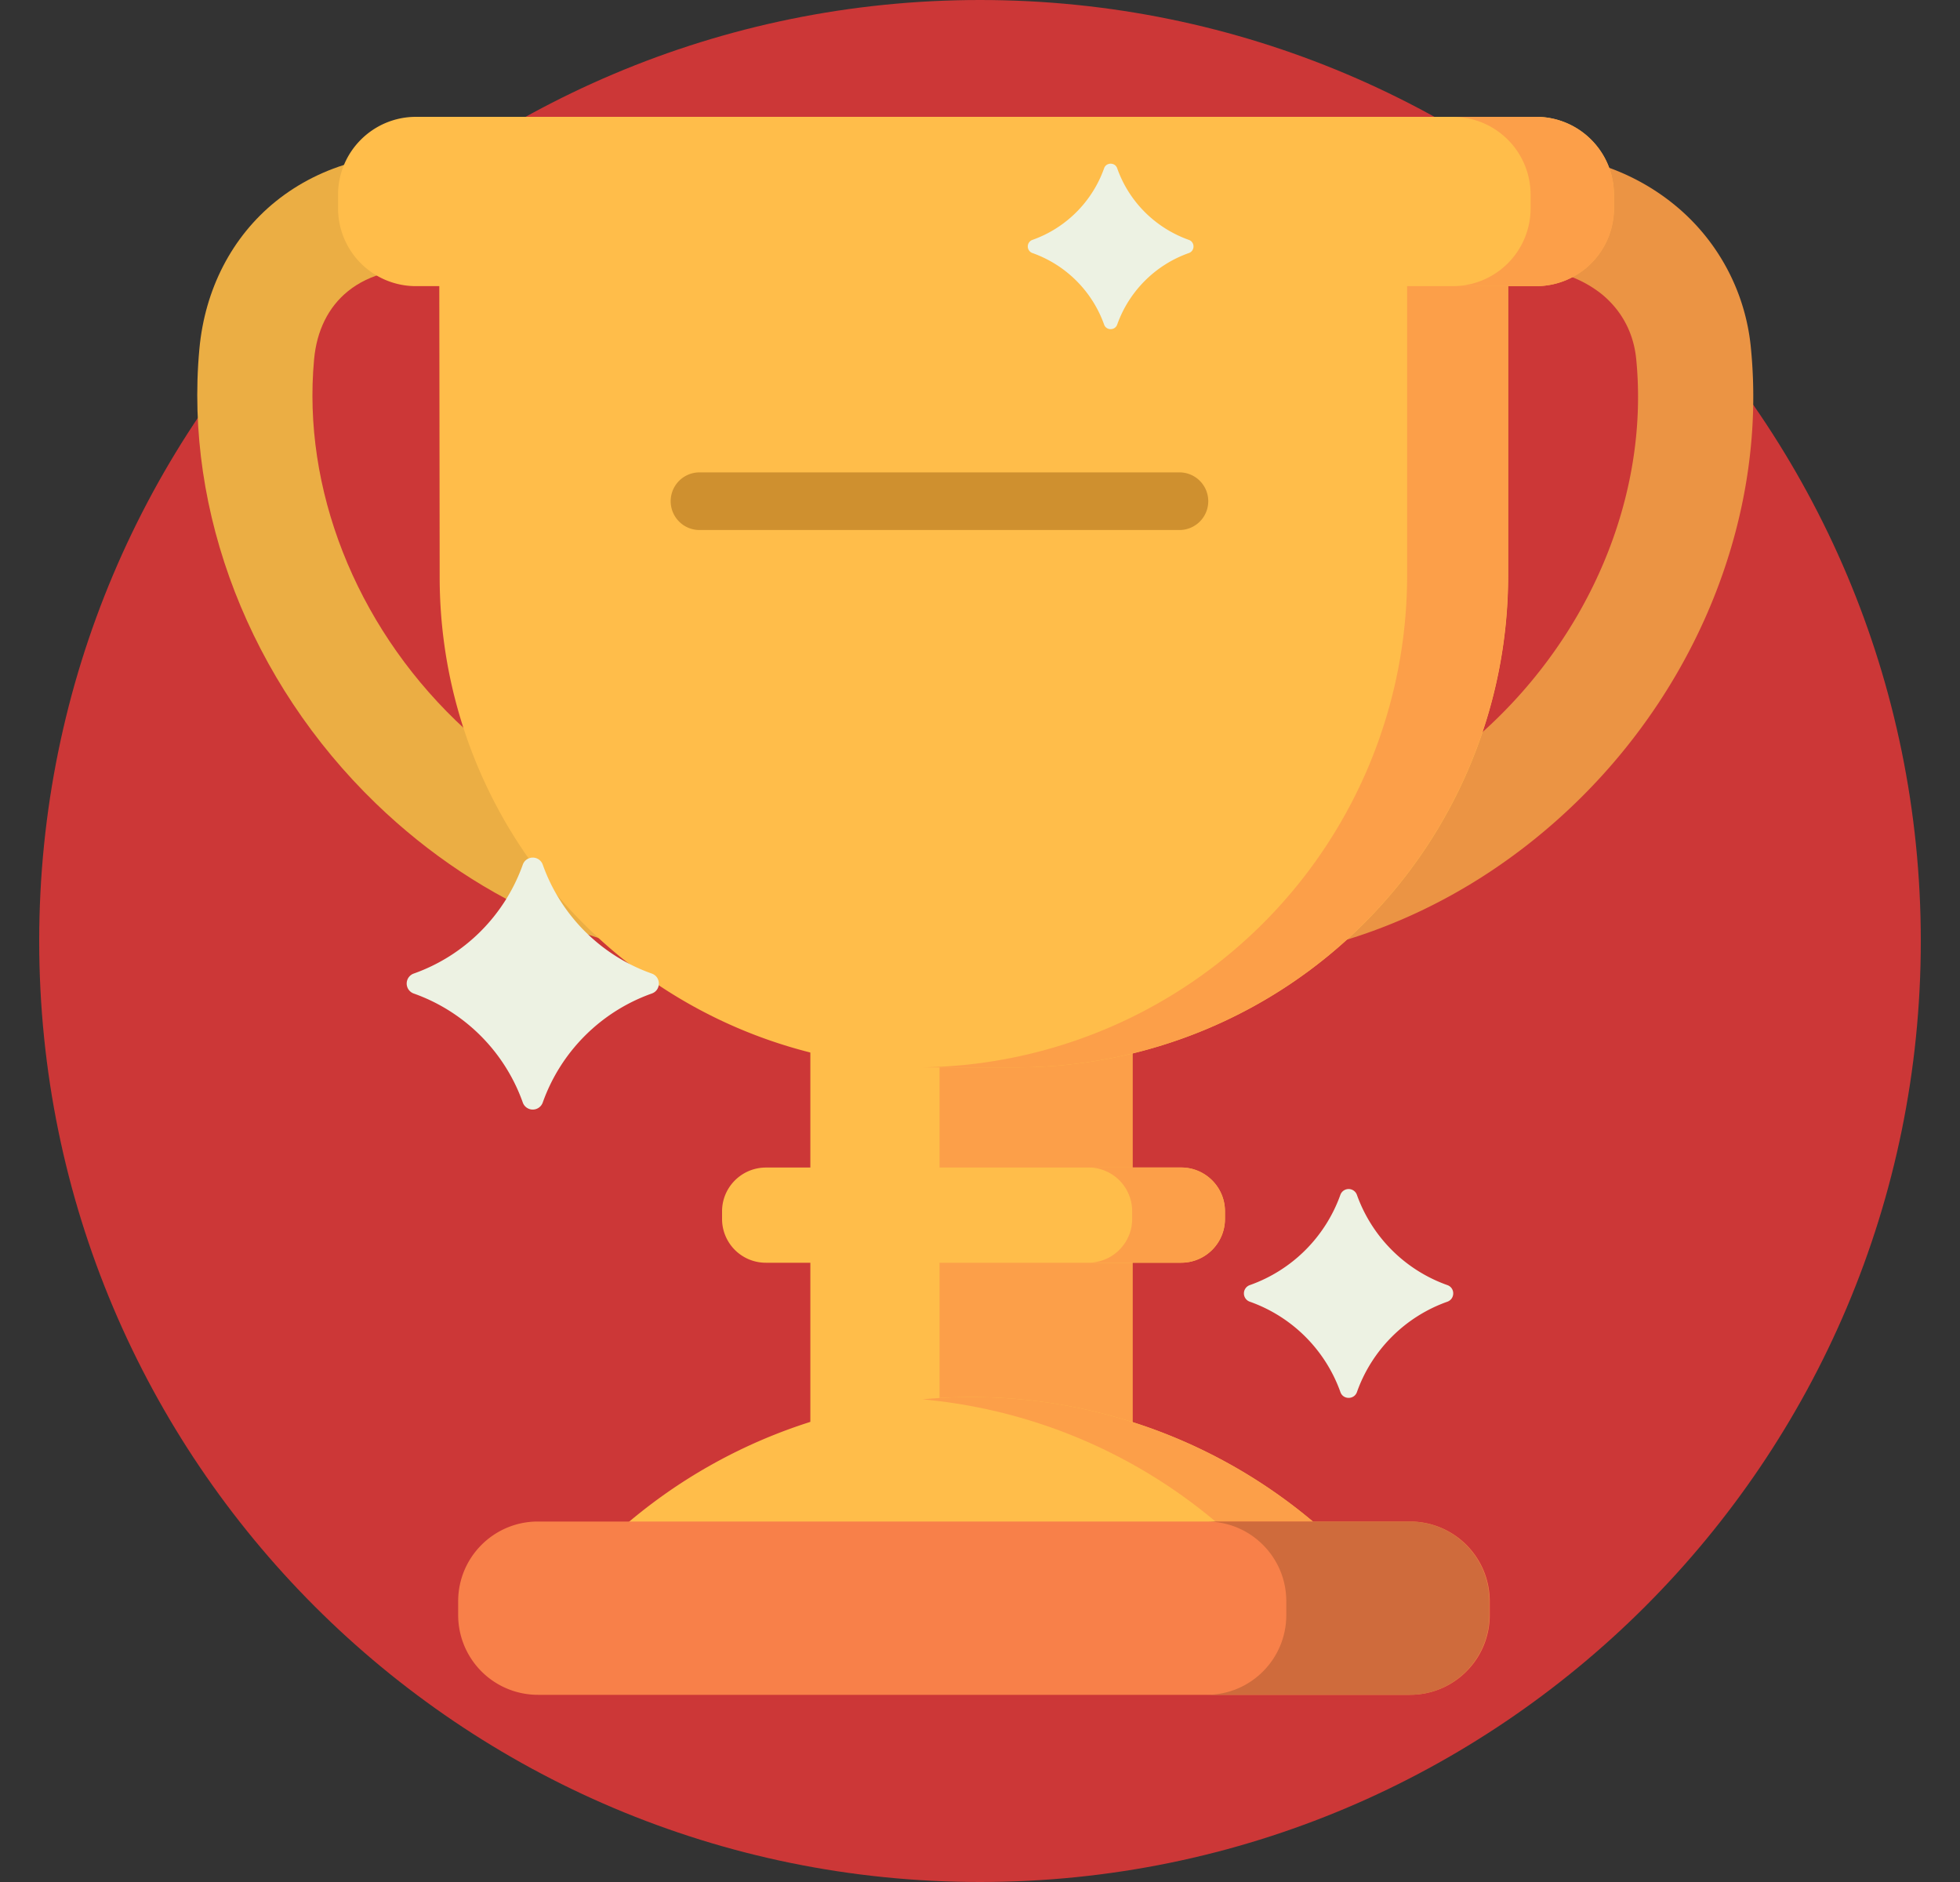
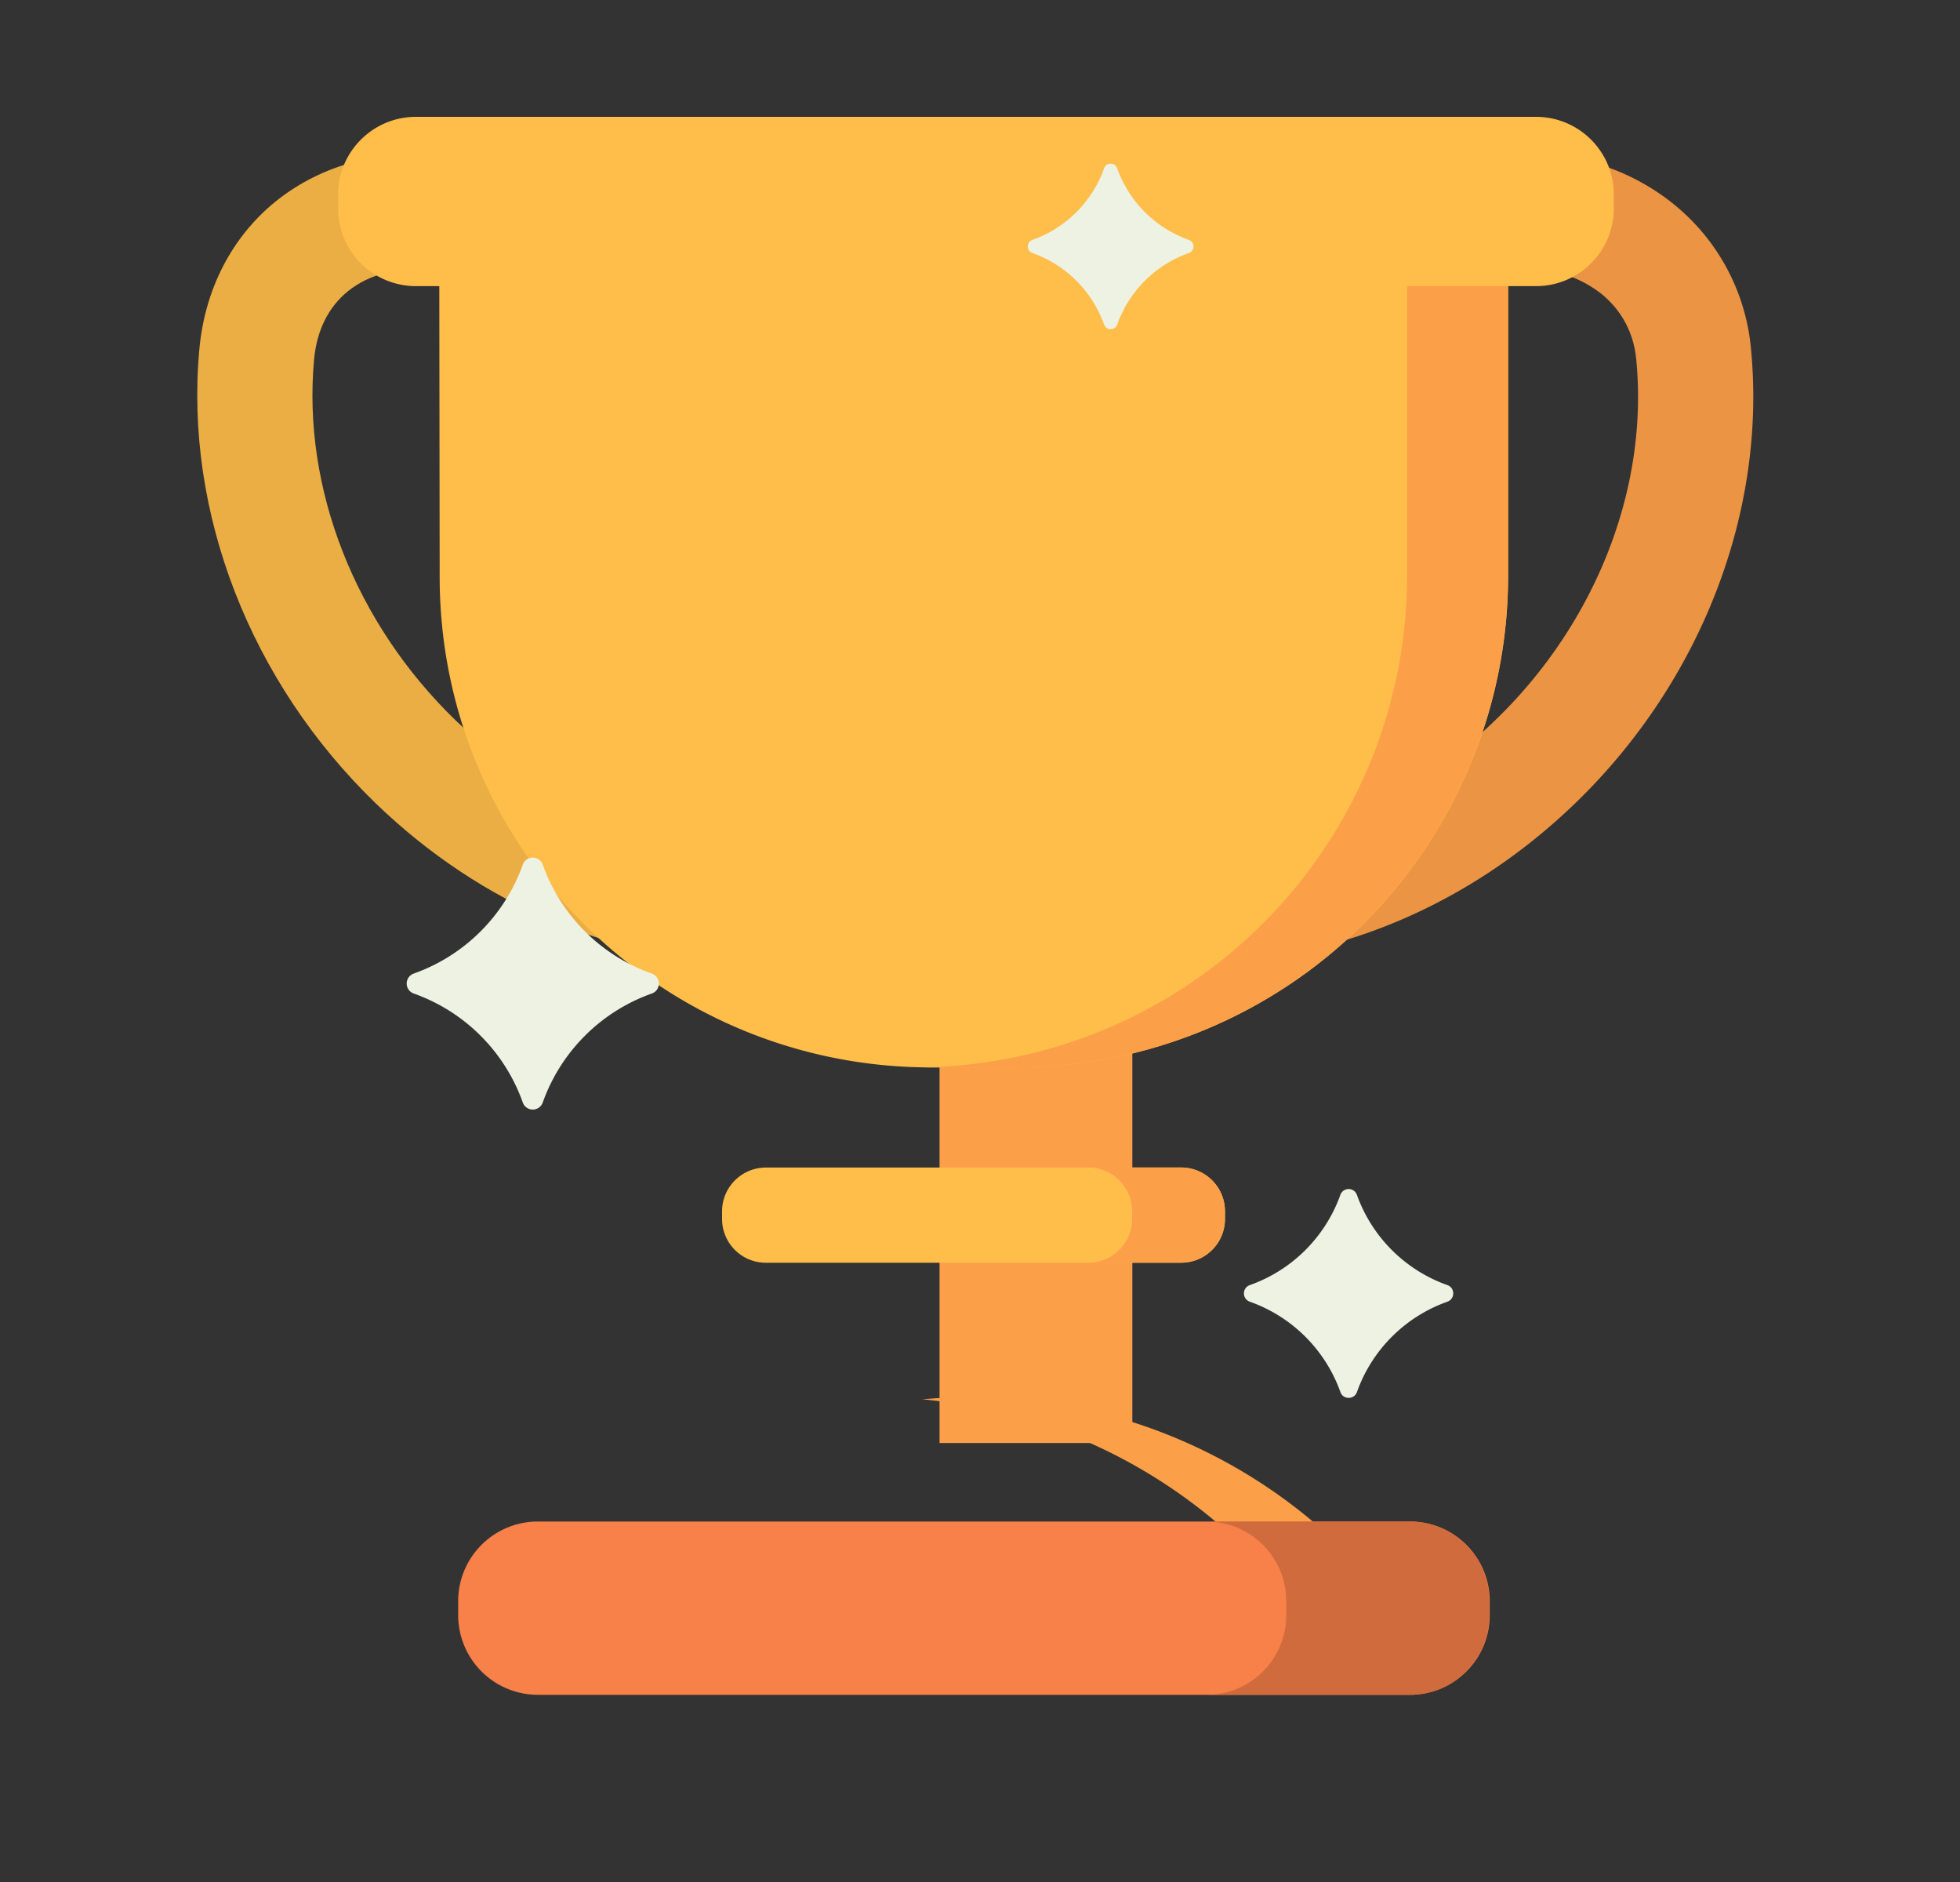
<svg xmlns="http://www.w3.org/2000/svg" width="25" height="24" fill="none">
  <rect width="100%" height="100%" fill="#333333" stroke="none" />
  <g clip-path="url(#a)">
-     <path d="M24.5 12c0 6.628-5.372 12-12 12S.5 18.628.5 12s5.372-12 12-12 12 5.372 12 12Z" fill="#CC3737" />
    <path d="M9.623 12.274c-1.747 0-3.471-.716-4.83-2.029-1.6-1.546-2.442-3.712-2.25-5.794.07-.763.415-1.431.973-1.882.588-.474 1.366-.68 2.191-.58L5.53 3.448c-.427-.052-.815.042-1.091.265-.25.201-.4.503-.433.873-.151 1.642.525 3.363 1.808 4.603 1.244 1.201 2.857 1.776 4.425 1.577l.185 1.458c-.266.033-.534.05-.8.05Z" fill="#EBAE44" />
    <path d="M15.255 12.275c-.267 0-.535-.017-.802-.051l.185-1.458c1.575.2 3.195-.379 4.443-1.59 1.278-1.239 1.947-2.954 1.79-4.587-.04-.434-.268-.7-.452-.847a1.476 1.476 0 0 0-1.089-.298l-.184-1.458c.785-.1 1.583.122 2.19.608a2.68 2.68 0 0 1 .998 1.855c.2 2.074-.635 4.235-2.23 5.783-1.363 1.321-3.094 2.042-4.848 2.043Z" fill="#EB9444" />
-     <path d="M10.336 12.923h4.11v5.479h-4.11v-5.479Z" fill="#FFBD4A" />
    <path d="M11.984 12.923h2.459v5.479h-2.459v-5.479Z" fill="#FC9F49" />
    <path d="M12.964 13.612h-1.09c-3.465 0-6.273-2.809-6.266-6.27l-.006-4.768 13.635-.004v4.769a6.274 6.274 0 0 1-6.273 6.273Z" fill="#FFBD4A" />
    <path d="M19.235 2.57v4.768a6.274 6.274 0 0 1-6.273 6.274h-1.09l-.099-.001a6.273 6.273 0 0 0 6.175-6.273V2.569h1.287Z" fill="#FC9F49" />
-     <path d="M18.126 20.99H6.648a6.764 6.764 0 0 1 5.739-3.174 6.764 6.764 0 0 1 5.739 3.174Z" fill="#FFBD4A" />
    <path d="M18.124 20.99h-1.24a6.764 6.764 0 0 0-5.118-3.145 6.763 6.763 0 0 1 6.358 3.145Z" fill="#FC9F49" />
    <path d="M17.985 21.613H6.861a1.017 1.017 0 0 1-1.017-1.017v-.176c0-.562.455-1.017 1.017-1.017h11.124c.562 0 1.017.455 1.017 1.017v.176c0 .562-.455 1.017-1.017 1.017Z" fill="#F88049" />
    <path d="M18.997 20.42v.176c0 .562-.455 1.017-1.016 1.017h-2.59c.561 0 1.016-.455 1.016-1.017v-.176c0-.562-.455-1.017-1.016-1.017h2.59c.561 0 1.016.455 1.016 1.017Z" fill="#CF6B3C" />
    <path d="M19.592 3.649H5.306a.993.993 0 0 1-.994-.993v-.173c0-.548.445-.993.994-.993h14.286c.549 0 .993.445.993.993v.173a.993.993 0 0 1-.993.993Z" fill="#FFBD4A" />
-     <path d="M20.588 2.483v.173a.993.993 0 0 1-.993.993H18.53a.993.993 0 0 0 .993-.993v-.173a.993.993 0 0 0-.993-.993h1.064c.549 0 .993.445.993.993Z" fill="#FC9F49" />
    <path d="M15.066 16.103H9.77a.558.558 0 0 1-.56-.559v-.097c0-.308.251-.558.56-.558h5.296c.308 0 .559.25.559.558v.097c0 .309-.25.559-.56.559Z" fill="#FFBD4A" />
    <path d="M15.624 15.447v.097c0 .309-.25.558-.558.558h-1.183c.308 0 .558-.25.558-.558v-.097a.559.559 0 0 0-.558-.559h1.183c.308 0 .558.25.558.559Z" fill="#FC9F49" />
-     <path d="M15.044 6.759H8.922a.367.367 0 1 1 0-.735h6.122a.367.367 0 1 1 0 .735Z" fill="#CF902F" />
    <path d="M8.313 12.67a2.289 2.289 0 0 0-1.39 1.389.135.135 0 0 1-.255 0 2.288 2.288 0 0 0-1.39-1.389.135.135 0 0 1 0-.255 2.288 2.288 0 0 0 1.39-1.388.135.135 0 0 1 .255 0c.23.647.743 1.16 1.39 1.388.121.043.121.213 0 .255ZM18.461 16.6c-.537.19-.963.615-1.153 1.152-.035.099-.177.099-.211 0a1.9 1.9 0 0 0-1.155-1.152.112.112 0 0 1 0-.212 1.9 1.9 0 0 0 1.155-1.152.112.112 0 0 1 .21 0 1.9 1.9 0 0 0 1.154 1.152c.1.035.1.176 0 .212ZM15.164 3.227c-.426.15-.763.487-.914.912-.028.078-.14.078-.167 0a1.504 1.504 0 0 0-.914-.912.089.089 0 0 1 0-.168c.425-.15.763-.487.914-.913.027-.078.14-.078.167 0 .15.426.488.762.914.913.079.028.079.14 0 .168Z" fill="#EDF2E3" />
  </g>
  <defs>
    <clipPath id="a">
      <path fill="#fff" transform="translate(.5)" d="M0 0h24v24H0z" />
    </clipPath>
  </defs>
</svg>